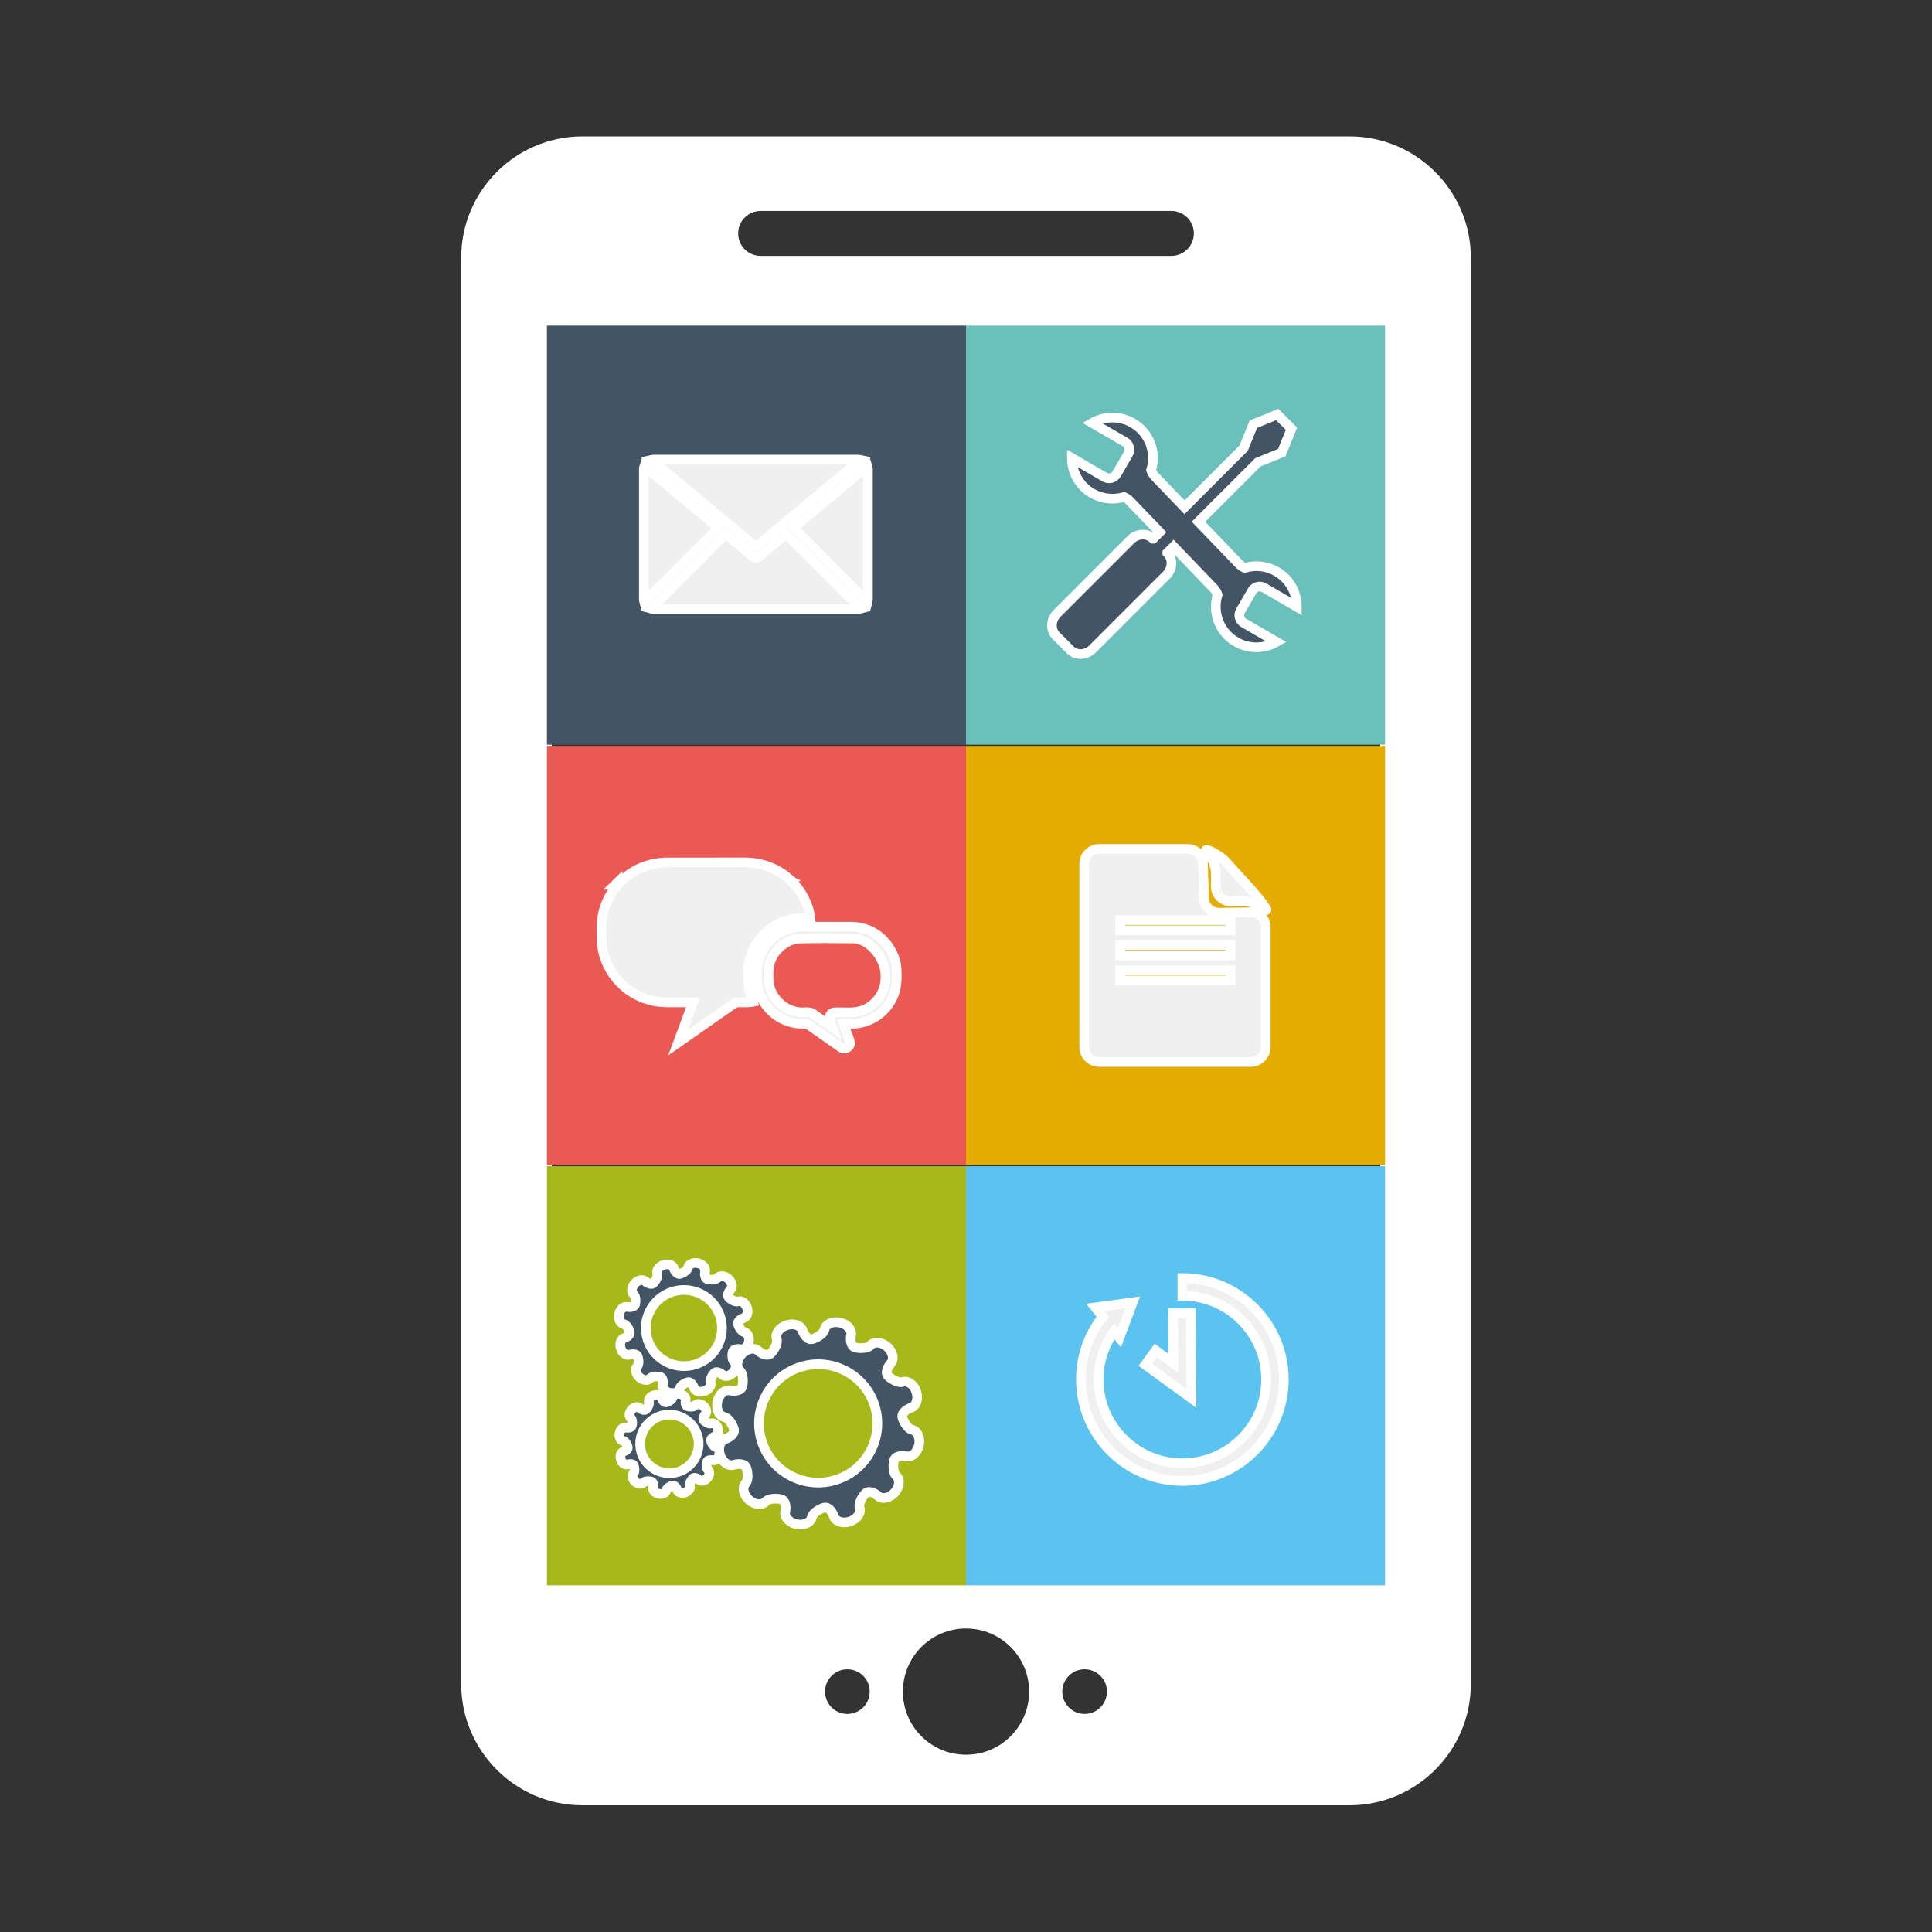
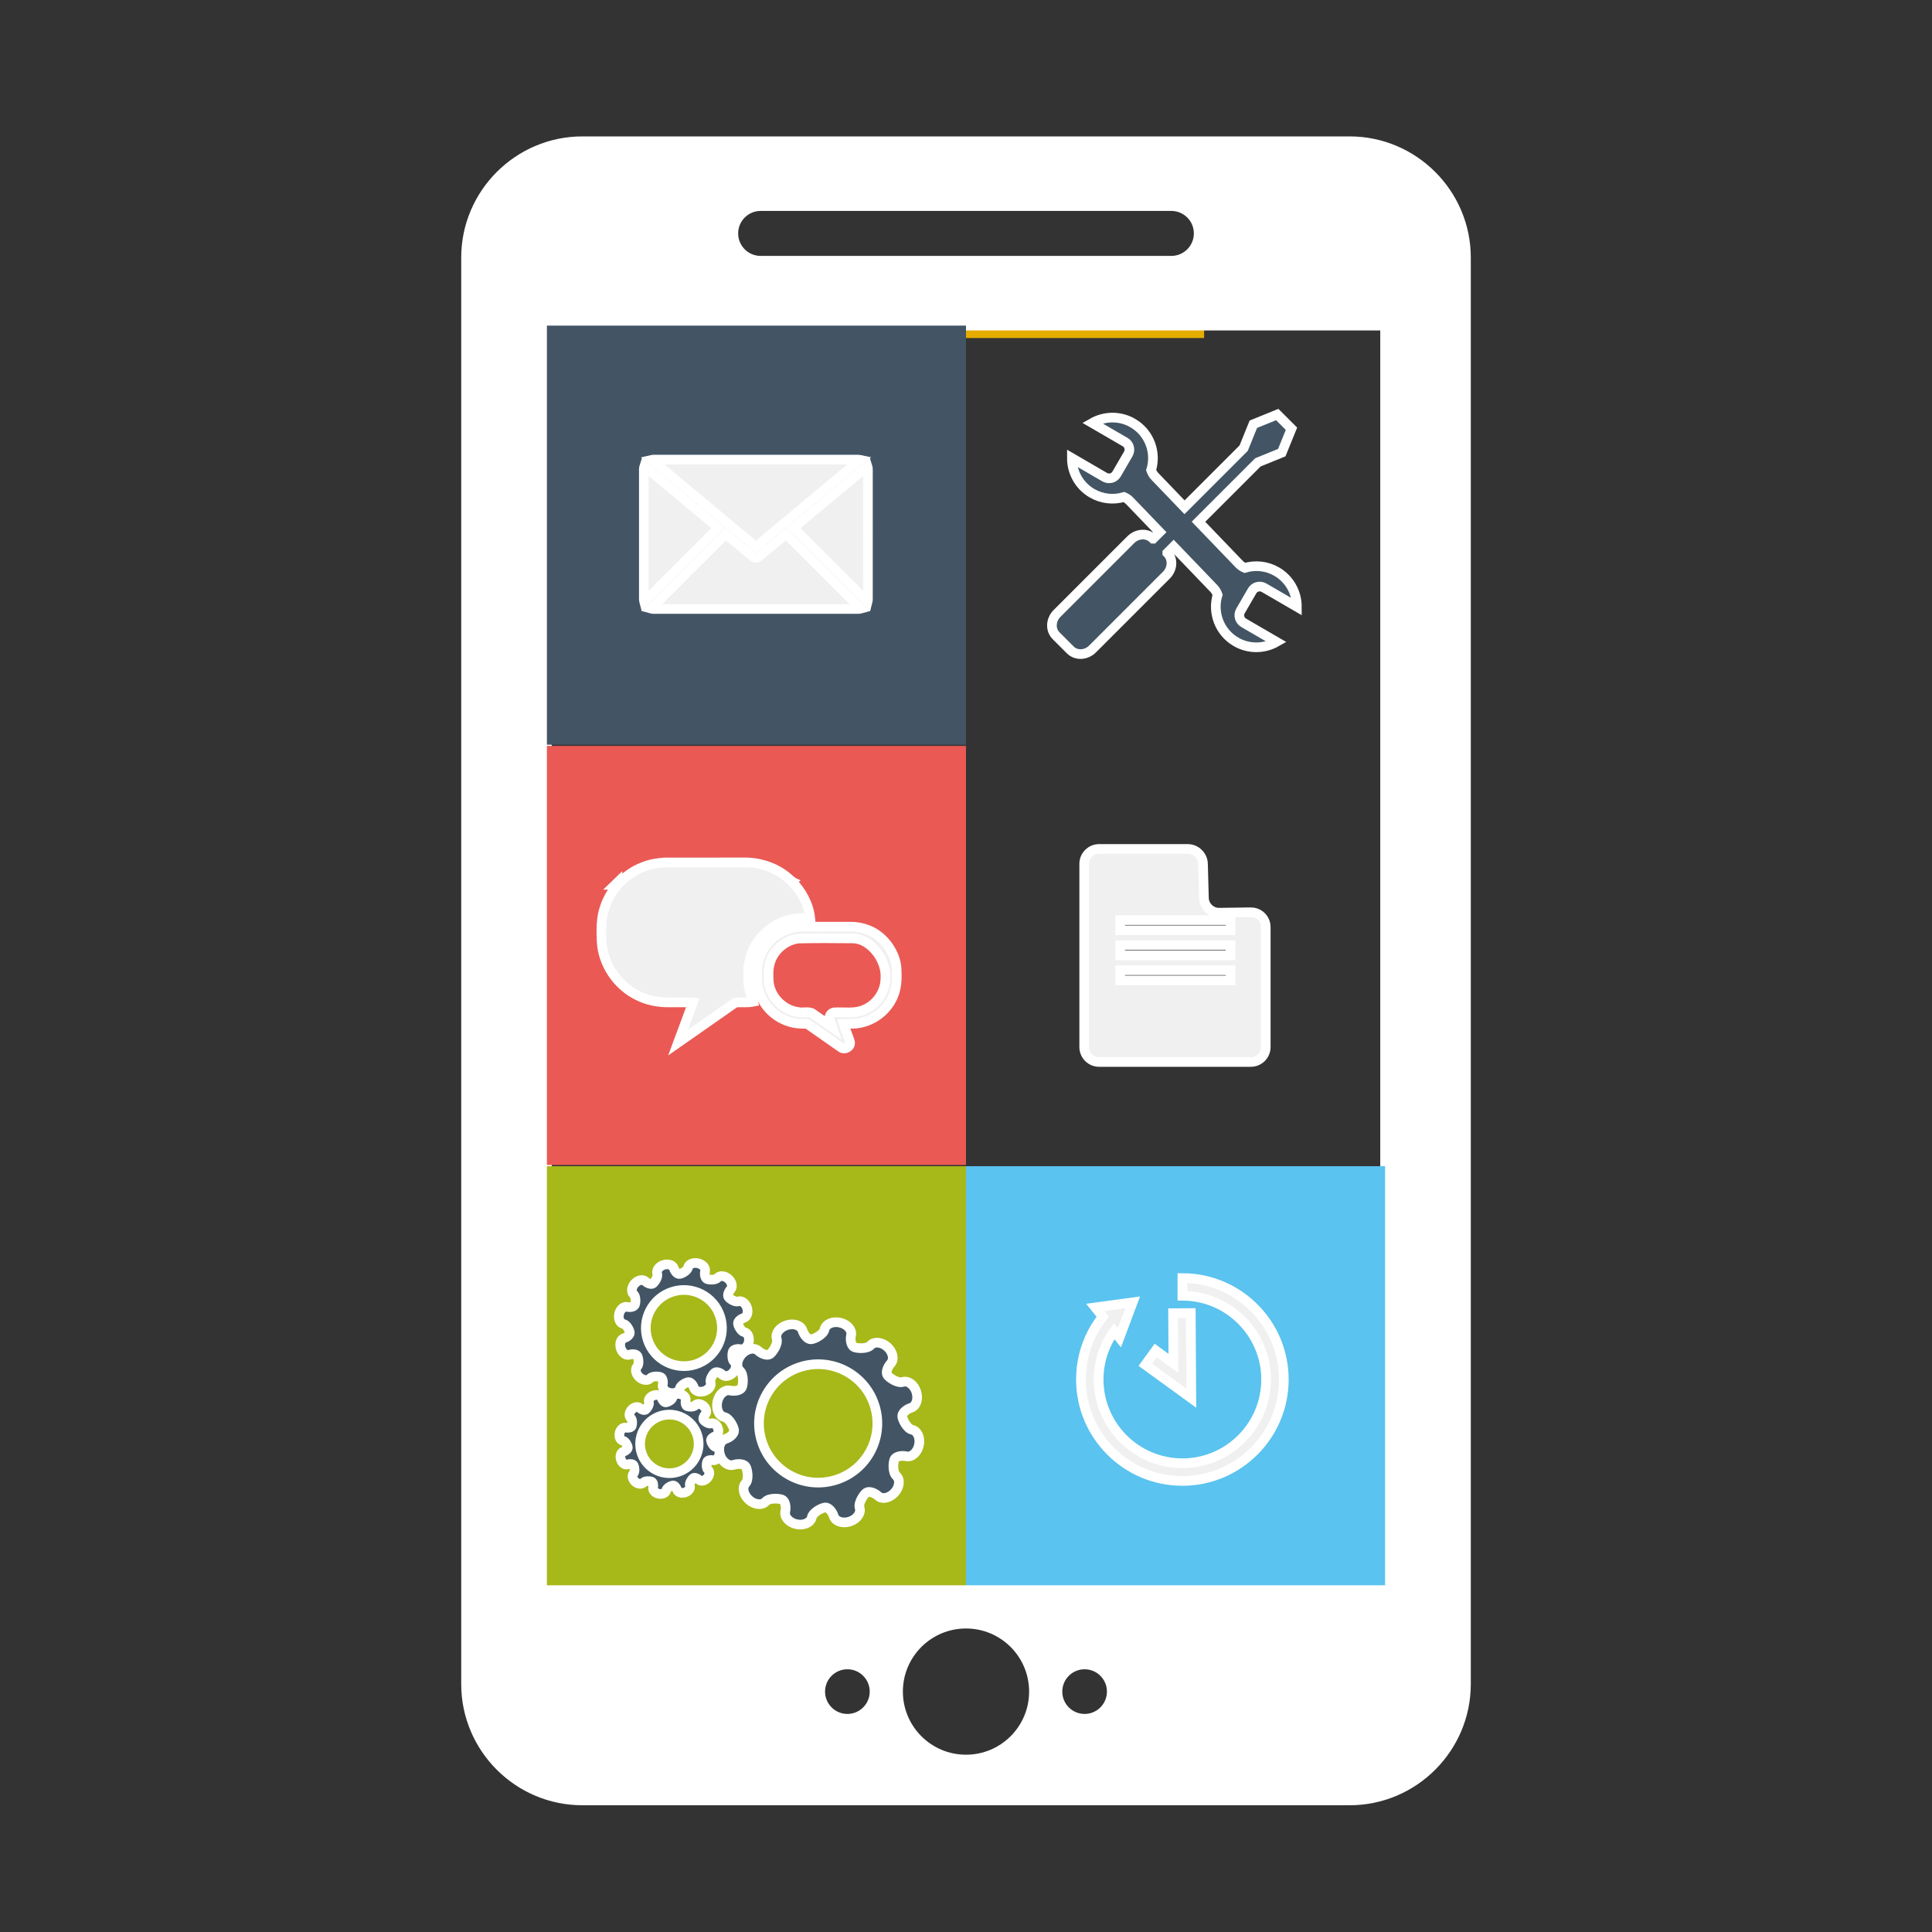
<svg xmlns="http://www.w3.org/2000/svg" version="1.1" id="Capa_1" x="0px" y="0px" width="200px" height="200px" viewBox="0 0 200 200" enable-background="new 0 0 200 200" xml:space="preserve">
  <rect x="0" y="0" width="200" height="200" fill="#333333" stroke="none" />
  <rect x="78.629" y="27.851" fill="#E5AC00" width="46.021" height="7.142" />
  <rect x="86.564" y="139.729" fill="#ED7061" width="32.929" height="12.695" />
  <g>
    <g>
      <path fill="#FFFFFF" stroke="#FFFFFF" stroke-miterlimit="10" d="M139.72,14.621h-79.44c-6.62,0-12.035,5.416-12.035,12.035    v147.69c0,6.627,5.416,12.039,12.035,12.033h79.44c6.628,0,12.036-5.414,12.036-12.038V26.656    C151.756,20.031,146.338,14.621,139.72,14.621z M78.742,21.336h42.517c1.562,0,2.828,1.265,2.828,2.829    c0,1.56-1.267,2.826-2.828,2.826H78.742c-1.563,0-2.828-1.266-2.828-2.826C75.914,22.601,77.179,21.336,78.742,21.336z     M87.722,177.926c-1.554,0-2.812-1.261-2.812-2.813c0-1.552,1.258-2.81,2.812-2.81c1.552,0,2.811,1.258,2.811,2.81    C90.533,176.665,89.274,177.926,87.722,177.926z M100,182.146c-3.884,0-7.034-3.147-7.034-7.034c0-3.883,3.15-7.031,7.034-7.031    c3.886,0,7.033,3.148,7.033,7.031C107.033,178.999,103.886,182.146,100,182.146z M112.278,177.926    c-1.552,0-2.811-1.261-2.811-2.813c0-1.552,1.259-2.81,2.811-2.81c1.553,0,2.811,1.258,2.811,2.81    C115.089,176.665,113.831,177.926,112.278,177.926z M143.383,164.11H56.618V33.707h86.765V164.11z" />
    </g>
  </g>
  <rect x="56.615" y="120.724" fill="#A7B819" width="43.385" height="43.385" />
  <rect x="100" y="120.724" fill="#5AC3EF" width="43.384" height="43.385" />
  <rect x="56.615" y="77.214" fill="#EA5954" width="43.385" height="43.385" />
-   <rect x="100" y="77.216" fill="#E5AC00" width="43.384" height="43.383" />
  <rect x="56.616" y="33.707" fill="#435564" width="43.385" height="43.385" />
-   <rect x="100" y="33.707" fill="#6AC1BC" width="43.383" height="43.385" />
  <path fill="#435564" stroke="#FFFFFF" stroke-miterlimit="10" d="M110.797,67.282c0.607,0.609,1.641,0.563,2.307-0.103l7.633-7.632  c0.667-0.666,0.713-1.7,0.103-2.308v-0.002l0.651-0.651l0.553,0.575l0.001-0.002l3.596,3.745c0.19,0.196,0.321,0.425,0.404,0.667  c-0.563,1.829,0.178,3.869,1.904,4.871c1.344,0.779,2.938,0.726,4.196,0.007l-3.4-1.975c-0.432-0.251-0.578-0.8-0.328-1.23  l1.203-2.076c0.25-0.429,0.801-0.578,1.231-0.327l3.402,1.974c0.002-1.448-0.744-2.859-2.09-3.641  c-1.041-0.603-2.232-0.704-3.305-0.388c-0.215-0.091-0.417-0.224-0.591-0.406l-4.2-4.37l6.147-6.146l2.473-1.005l1.006-2.476  l-1.472-1.471l-2.474,1.005l-1.004,2.476l-6.12,6.12l-3.053-3.178c-0.189-0.199-0.322-0.426-0.404-0.667  c0.568-1.83-0.175-3.871-1.902-4.872c-1.344-0.781-2.938-0.728-4.196-0.009l3.401,1.975c0.431,0.252,0.575,0.8,0.327,1.231  l-1.205,2.076c-0.249,0.431-0.8,0.575-1.23,0.327l-3.4-1.976c-0.002,1.451,0.742,2.86,2.089,3.641  c1.04,0.604,2.233,0.707,3.303,0.39c0.219,0.091,0.42,0.225,0.593,0.405l3.104,3.23l-0.681,0.681h-0.002  c-0.608-0.606-1.642-0.563-2.309,0.103l-7.632,7.633c-0.666,0.666-0.711,1.699-0.101,2.307L110.797,67.282z" />
  <g>
    <path fill="#F0F0F0" stroke="#FFFFFF" stroke-miterlimit="10" d="M78.249,56.616l10.805-9.002   c-0.058-0.012-0.112-0.035-0.173-0.035H67.616c-0.058,0-0.112,0.022-0.17,0.035L78.249,56.616z" />
    <path fill="#F0F0F0" stroke="#FFFFFF" stroke-miterlimit="10" d="M89.848,48.545c0-0.101-0.028-0.194-0.058-0.288l-7.66,6.384   l7.671,7.673c0.02-0.079,0.047-0.153,0.047-0.235V48.545z" />
    <path fill="#F0F0F0" stroke="#FFFFFF" stroke-miterlimit="10" d="M66.709,48.255c-0.03,0.093-0.059,0.188-0.059,0.29v13.534   c0,0.083,0.028,0.158,0.048,0.235l7.672-7.673L66.709,48.255z" />
    <path fill="#F0F0F0" stroke="#FFFFFF" stroke-miterlimit="10" d="M81.384,55.261l-2.824,2.354c-0.09,0.075-0.198,0.113-0.311,0.113   c-0.109,0-0.219-0.038-0.309-0.113l-2.823-2.352l-7.734,7.732c0.076,0.021,0.152,0.047,0.233,0.047h21.266   c0.084,0,0.159-0.026,0.237-0.047L81.384,55.261z" />
  </g>
  <g>
-     <path fill="#F0F0F0" stroke="#FFFFFF" stroke-miterlimit="10" d="M126.894,89.201c-0.573-0.626-2.061-1.427-2.061-1.175   c0,0.25,1.043,0.942,1.022,2.485v1.268c0,0.851,0.692,1.535,1.543,1.524l0.93-0.015c1.667-0.066,2.565,0.925,2.758,0.921   c0.194-0.001-0.98-1.468-1.552-2.097L126.894,89.201z" />
    <g>
      <g>
        <path fill="#F0F0F0" stroke="#FFFFFF" stroke-miterlimit="10" d="M130.002,94.521c-0.163-0.057-0.337-0.086-0.519-0.084     l-3.264,0.045c-0.852,0.015-1.565-0.671-1.587-1.52l-0.017-0.596l-0.081-2.944c-0.023-0.849-0.736-1.542-1.587-1.542h-9.166     c-0.848,0-1.545,0.694-1.545,1.542v18.972c0,0.85,0.697,1.543,1.545,1.543h6.726h8.126h0.85c0.852,0,1.547-0.693,1.547-1.543     V95.958C131.03,95.293,130.6,94.727,130.002,94.521z M127.386,101.491h-11.423v-1.053h11.423V101.491z M127.386,98.899h-11.423     v-1.057h11.423V98.899z M127.386,96.303h-11.423v-1.056h11.423V96.303z" />
      </g>
    </g>
  </g>
  <g>
    <path fill="#F0F0F0" stroke="#FFFFFF" stroke-miterlimit="10" d="M81.98,91.244c0.002-0.001,0.002-0.003,0.004-0.005   c-0.002-0.001-0.004-0.003-0.006-0.005c-0.006-0.007-0.011-0.01-0.017-0.017c-0.013-0.013-0.023-0.026-0.034-0.041   c-0.11-0.06-0.195-0.153-0.287-0.232c-1.245-1.106-2.914-1.678-4.569-1.67c-2.761,0.005-5.515,0-8.276,0.005   c-0.732,0.053-1.468,0.162-2.153,0.445c-1.052,0.368-1.966,1.057-2.722,1.867v-0.005c-0.004,0.005-0.007,0.007-0.011,0.01   c0.001,0,0.001,0,0.004,0c-0.542,0.676-1.032,1.467-1.299,2.294c-0.411,1.144-0.382,2.384-0.334,3.584   c0.129,2.338,1.617,4.54,3.721,5.574c1.006,0.515,2.148,0.735,3.273,0.72c0.812,0.011,1.629-0.018,2.444,0.016   c-0.49,1.393-1.02,2.771-1.532,4.156c1.952-1.359,3.9-2.72,5.846-4.088c0.057-0.028,0.11-0.078,0.176-0.078   c0.59-0.027,1.187,0.042,1.771-0.077c-0.054-0.257-0.202-0.482-0.264-0.741c-0.306-0.871-0.282-1.803-0.252-2.708   c-0.058-0.187,0.067-0.357,0.075-0.539c0.37-2.359,2.422-4.327,4.79-4.617c0.512-0.083,1.032-0.029,1.545-0.059   C83.723,93.609,82.975,92.269,81.98,91.244z" />
    <path fill="#F0F0F0" stroke="#FFFFFF" stroke-miterlimit="10" d="M92.821,100.582c0-0.214-0.012-0.373-0.04-0.647   c-0.237-1.479-1.294-2.906-2.639-3.545c-0.657-0.303-1.374-0.465-2.095-0.459c-1.689,0.003-3.383-0.011-5.072,0.003   c-1.401,0.035-2.764,0.728-3.617,1.842c-0.688,0.886-1.042,2.021-0.99,3.14c-0.048,0.977,0.183,1.972,0.703,2.802   c0.81,1.355,2.346,2.245,3.929,2.259c0.22,0.038,0.474-0.057,0.665,0.083c1.134,0.798,2.271,1.59,3.41,2.382   c0.397,0.291,1.024-0.092,0.915-0.585c-0.178-0.636-0.483-1.229-0.661-1.87c0.608-0.02,1.234,0.043,1.827-0.12   c1.302-0.287,2.459-1.157,3.101-2.329C92.759,102.646,92.88,101.652,92.821,100.582z M91.653,101.394   c-0.042,1.353-0.947,2.626-2.2,3.134c-0.985,0.431-2.076,0.209-3.119,0.275c-0.316,0.055-0.535,0.39-0.458,0.7   c0.076,0.29,0.205,0.57,0.301,0.855c-0.647-0.449-1.292-0.902-1.938-1.354c-0.441-0.393-1.062-0.118-1.589-0.237   c-1.579-0.194-2.914-1.548-3.066-3.13c-0.033-0.621-0.067-1.257,0.097-1.866c0.338-1.362,1.573-2.439,2.96-2.612   c1.9-0.052,3.798-0.028,5.692-0.014c1.695,0.056,3.184,1.92,3.32,3.606C91.651,100.964,91.676,101.182,91.653,101.394z" />
  </g>
  <g>
    <path fill="#435564" stroke="#FFFFFF" stroke-miterlimit="10" d="M76.602,141.912c0.418,0.378,0.331,1.42,0.199,1.713   c-0.132,0.293-0.691,0.438-1.242,0.317c-0.549-0.117-1.132,0.4-1.295,1.157c-0.162,0.758,0.153,1.471,0.703,1.591   c0.55,0.117,0.996,1.057,1.027,1.376c0.032,0.325-0.378,0.731-0.915,0.901c-0.535,0.174-0.779,0.918-0.543,1.652   c0.235,0.734,0.868,1.193,1.403,1.024c0.535-0.173,1.106-0.084,1.268,0.195c0.162,0.281,0.348,1.305-0.03,1.723   c-0.377,0.414-0.219,1.181,0.354,1.701c0.573,0.517,1.351,0.6,1.727,0.184c0.377-0.416,1.418-0.331,1.712-0.201   c0.294,0.134,0.438,0.691,0.319,1.243c-0.118,0.548,0.402,1.132,1.158,1.296c0.756,0.162,1.469-0.153,1.588-0.703   c0.118-0.551,1.057-0.996,1.38-1.029c0.322-0.031,0.726,0.38,0.899,0.914c0.171,0.537,0.914,0.779,1.65,0.544   c0.734-0.237,1.197-0.87,1.026-1.403c-0.173-0.535,0.428-1.396,0.687-1.583c0.259-0.187,0.813-0.032,1.23,0.345   c0.416,0.377,1.18,0.22,1.699-0.353c0.52-0.573,0.602-1.351,0.185-1.729c-0.416-0.381-0.332-1.42-0.198-1.715   c0.132-0.291,0.691-0.435,1.242-0.314c0.549,0.119,1.132-0.401,1.295-1.157c0.162-0.757-0.155-1.472-0.703-1.59   c-0.55-0.118-0.994-1.059-1.029-1.379c-0.032-0.323,0.381-0.729,0.916-0.902c0.535-0.173,0.778-0.913,0.542-1.648   c-0.236-0.737-0.867-1.196-1.402-1.022c-0.536,0.169-1.397-0.431-1.584-0.69c-0.186-0.26-0.031-0.813,0.347-1.229   c0.377-0.417,0.217-1.183-0.354-1.702c-0.572-0.517-1.35-0.6-1.728-0.184c-0.378,0.417-1.418,0.331-1.711,0.198   c-0.294-0.135-0.438-0.69-0.319-1.243c0.118-0.549-0.402-1.131-1.158-1.293c-0.755-0.165-1.471,0.153-1.589,0.702   c-0.117,0.55-1.058,0.996-1.38,1.026c-0.323,0.033-0.727-0.378-0.9-0.911c-0.171-0.539-0.914-0.783-1.649-0.545   c-0.737,0.238-1.197,0.865-1.025,1.403c0.17,0.536-0.428,1.395-0.688,1.582c-0.263,0.188-0.813,0.033-1.23-0.346   c-0.416-0.376-1.18-0.217-1.7,0.354C76.267,140.758,76.185,141.535,76.602,141.912z M82.821,141.519   c3.221-1.038,6.673,0.734,7.708,3.954c1.037,3.223-0.733,6.676-3.955,7.71c-3.222,1.036-6.673-0.735-7.709-3.957   C77.829,146.006,79.599,142.556,82.821,141.519z" />
    <path fill="#435564" stroke="#FFFFFF" stroke-miterlimit="10" d="M65.589,133.981c0.269,0.243,0.213,0.912,0.129,1.1   c-0.085,0.192-0.445,0.282-0.8,0.206c-0.353-0.074-0.728,0.26-0.833,0.745c-0.105,0.487,0.098,0.947,0.453,1.022   c0.353,0.076,0.638,0.681,0.659,0.888c0.022,0.209-0.244,0.469-0.587,0.579c-0.344,0.11-0.502,0.588-0.349,1.061   c0.151,0.475,0.556,0.772,0.901,0.658c0.346-0.11,0.71-0.054,0.816,0.129c0.104,0.18,0.222,0.839-0.02,1.107   c-0.242,0.266-0.139,0.758,0.228,1.094c0.369,0.333,0.869,0.387,1.111,0.119c0.244-0.271,0.913-0.214,1.102-0.128   c0.188,0.084,0.28,0.444,0.205,0.796c-0.077,0.355,0.258,0.732,0.744,0.836c0.487,0.103,0.946-0.098,1.023-0.452   c0.076-0.354,0.68-0.642,0.887-0.661c0.208-0.021,0.468,0.243,0.579,0.587c0.11,0.345,0.588,0.499,1.062,0.349   c0.473-0.152,0.77-0.558,0.66-0.902c-0.112-0.345,0.275-0.897,0.442-1.02c0.167-0.12,0.523-0.02,0.791,0.224   c0.268,0.244,0.76,0.14,1.093-0.229c0.334-0.369,0.387-0.868,0.12-1.112c-0.269-0.241-0.213-0.911-0.128-1.1   c0.086-0.188,0.445-0.281,0.798-0.205c0.355,0.076,0.729-0.259,0.834-0.743c0.104-0.488-0.1-0.947-0.452-1.022   c-0.353-0.074-0.642-0.682-0.662-0.889c-0.02-0.208,0.244-0.468,0.587-0.579c0.345-0.11,0.504-0.588,0.351-1.061   c-0.153-0.472-0.559-0.771-0.903-0.66c-0.344,0.114-0.899-0.275-1.017-0.443c-0.122-0.165-0.021-0.52,0.221-0.788   c0.243-0.27,0.14-0.762-0.228-1.096c-0.369-0.332-0.87-0.385-1.111-0.117c-0.243,0.268-0.912,0.211-1.1,0.128   c-0.19-0.088-0.283-0.444-0.206-0.8c0.075-0.354-0.26-0.729-0.745-0.833c-0.487-0.104-0.945,0.099-1.021,0.451   c-0.076,0.354-0.682,0.643-0.887,0.664c-0.209,0.02-0.468-0.245-0.58-0.591c-0.11-0.343-0.588-0.5-1.061-0.35   c-0.474,0.153-0.77,0.56-0.66,0.903c0.112,0.347-0.274,0.896-0.442,1.017c-0.167,0.123-0.524,0.021-0.792-0.222   c-0.267-0.24-0.758-0.139-1.093,0.229C65.374,133.239,65.32,133.739,65.589,133.981z M69.588,133.729   c2.074-0.668,4.294,0.473,4.96,2.545c0.667,2.073-0.472,4.293-2.546,4.96c-2.071,0.665-4.291-0.476-4.958-2.547   C66.379,136.615,67.518,134.395,69.588,133.729z" />
    <path fill="#435564" stroke="#FFFFFF" stroke-miterlimit="10" d="M65.293,146.785c0.206,0.186,0.163,0.701,0.098,0.846   s-0.341,0.216-0.614,0.158c-0.271-0.061-0.56,0.198-0.639,0.57c-0.081,0.374,0.075,0.728,0.348,0.785   c0.27,0.059,0.492,0.524,0.507,0.681c0.016,0.163-0.186,0.363-0.453,0.447c-0.263,0.085-0.384,0.454-0.266,0.818   c0.114,0.361,0.427,0.589,0.691,0.505c0.266-0.087,0.549-0.041,0.627,0.097c0.081,0.141,0.172,0.646-0.015,0.85   c-0.186,0.207-0.107,0.587,0.177,0.844c0.283,0.254,0.667,0.294,0.853,0.091c0.188-0.207,0.703-0.165,0.847-0.1   c0.145,0.066,0.217,0.342,0.158,0.615c-0.059,0.271,0.199,0.561,0.572,0.642c0.374,0.078,0.728-0.079,0.787-0.351   c0.058-0.271,0.522-0.492,0.681-0.508c0.16-0.016,0.36,0.188,0.445,0.454c0.085,0.263,0.452,0.383,0.815,0.268   c0.364-0.117,0.592-0.43,0.507-0.692c-0.084-0.269,0.213-0.692,0.34-0.784c0.13-0.094,0.403-0.014,0.609,0.171   c0.206,0.186,0.584,0.106,0.839-0.177c0.257-0.28,0.298-0.666,0.092-0.854c-0.206-0.187-0.163-0.702-0.097-0.846   c0.064-0.146,0.341-0.215,0.613-0.155c0.271,0.057,0.561-0.2,0.641-0.573c0.08-0.373-0.076-0.728-0.347-0.786   c-0.274-0.059-0.493-0.521-0.509-0.683c-0.017-0.16,0.188-0.36,0.452-0.444c0.266-0.086,0.386-0.452,0.27-0.815   c-0.119-0.364-0.429-0.593-0.696-0.507c-0.263,0.086-0.689-0.212-0.782-0.339c-0.093-0.133-0.015-0.403,0.172-0.609   c0.186-0.208,0.106-0.586-0.178-0.841c-0.283-0.257-0.667-0.297-0.853-0.091c-0.186,0.205-0.703,0.163-0.846,0.097   c-0.146-0.064-0.215-0.342-0.158-0.614c0.059-0.27-0.2-0.56-0.573-0.641c-0.375-0.078-0.725,0.078-0.784,0.348   c-0.058,0.274-0.524,0.495-0.683,0.51c-0.16,0.017-0.359-0.188-0.444-0.454c-0.086-0.263-0.454-0.384-0.817-0.268   c-0.364,0.117-0.591,0.43-0.507,0.696c0.087,0.264-0.212,0.688-0.339,0.782c-0.13,0.091-0.402,0.016-0.608-0.173   c-0.206-0.187-0.584-0.108-0.841,0.178C65.127,146.214,65.086,146.596,65.293,146.785z M68.366,146.586   c1.594-0.511,3.3,0.365,3.812,1.959c0.514,1.592-0.363,3.3-1.954,3.813c-1.594,0.513-3.3-0.364-3.813-1.956   C65.899,148.808,66.774,147.102,68.366,146.586z" />
  </g>
  <g>
    <g>
      <polygon fill="#F0F0F0" stroke="#FFFFFF" stroke-miterlimit="10" points="123.271,135.926 121.437,135.937 121.47,141.132     119.637,139.802 118.56,141.284 123.328,144.744   " />
      <path fill="#F0F0F0" stroke="#FFFFFF" stroke-miterlimit="10" d="M122.399,132.303v1.834c4.779,0,8.667,3.889,8.667,8.666    c0,4.779-3.886,8.67-8.667,8.67c-4.779,0-8.667-3.891-8.667-8.67c0-1.815,0.569-3.553,1.607-5.008l0.543,0.683l1.373-3.658    l-3.875,0.523l0.771,0.962c-1.459,1.847-2.255,4.119-2.255,6.498c0,5.793,4.71,10.505,10.502,10.505    c5.79,0,10.503-4.713,10.503-10.505C132.902,137.014,128.189,132.303,122.399,132.303z" />
    </g>
  </g>
</svg>